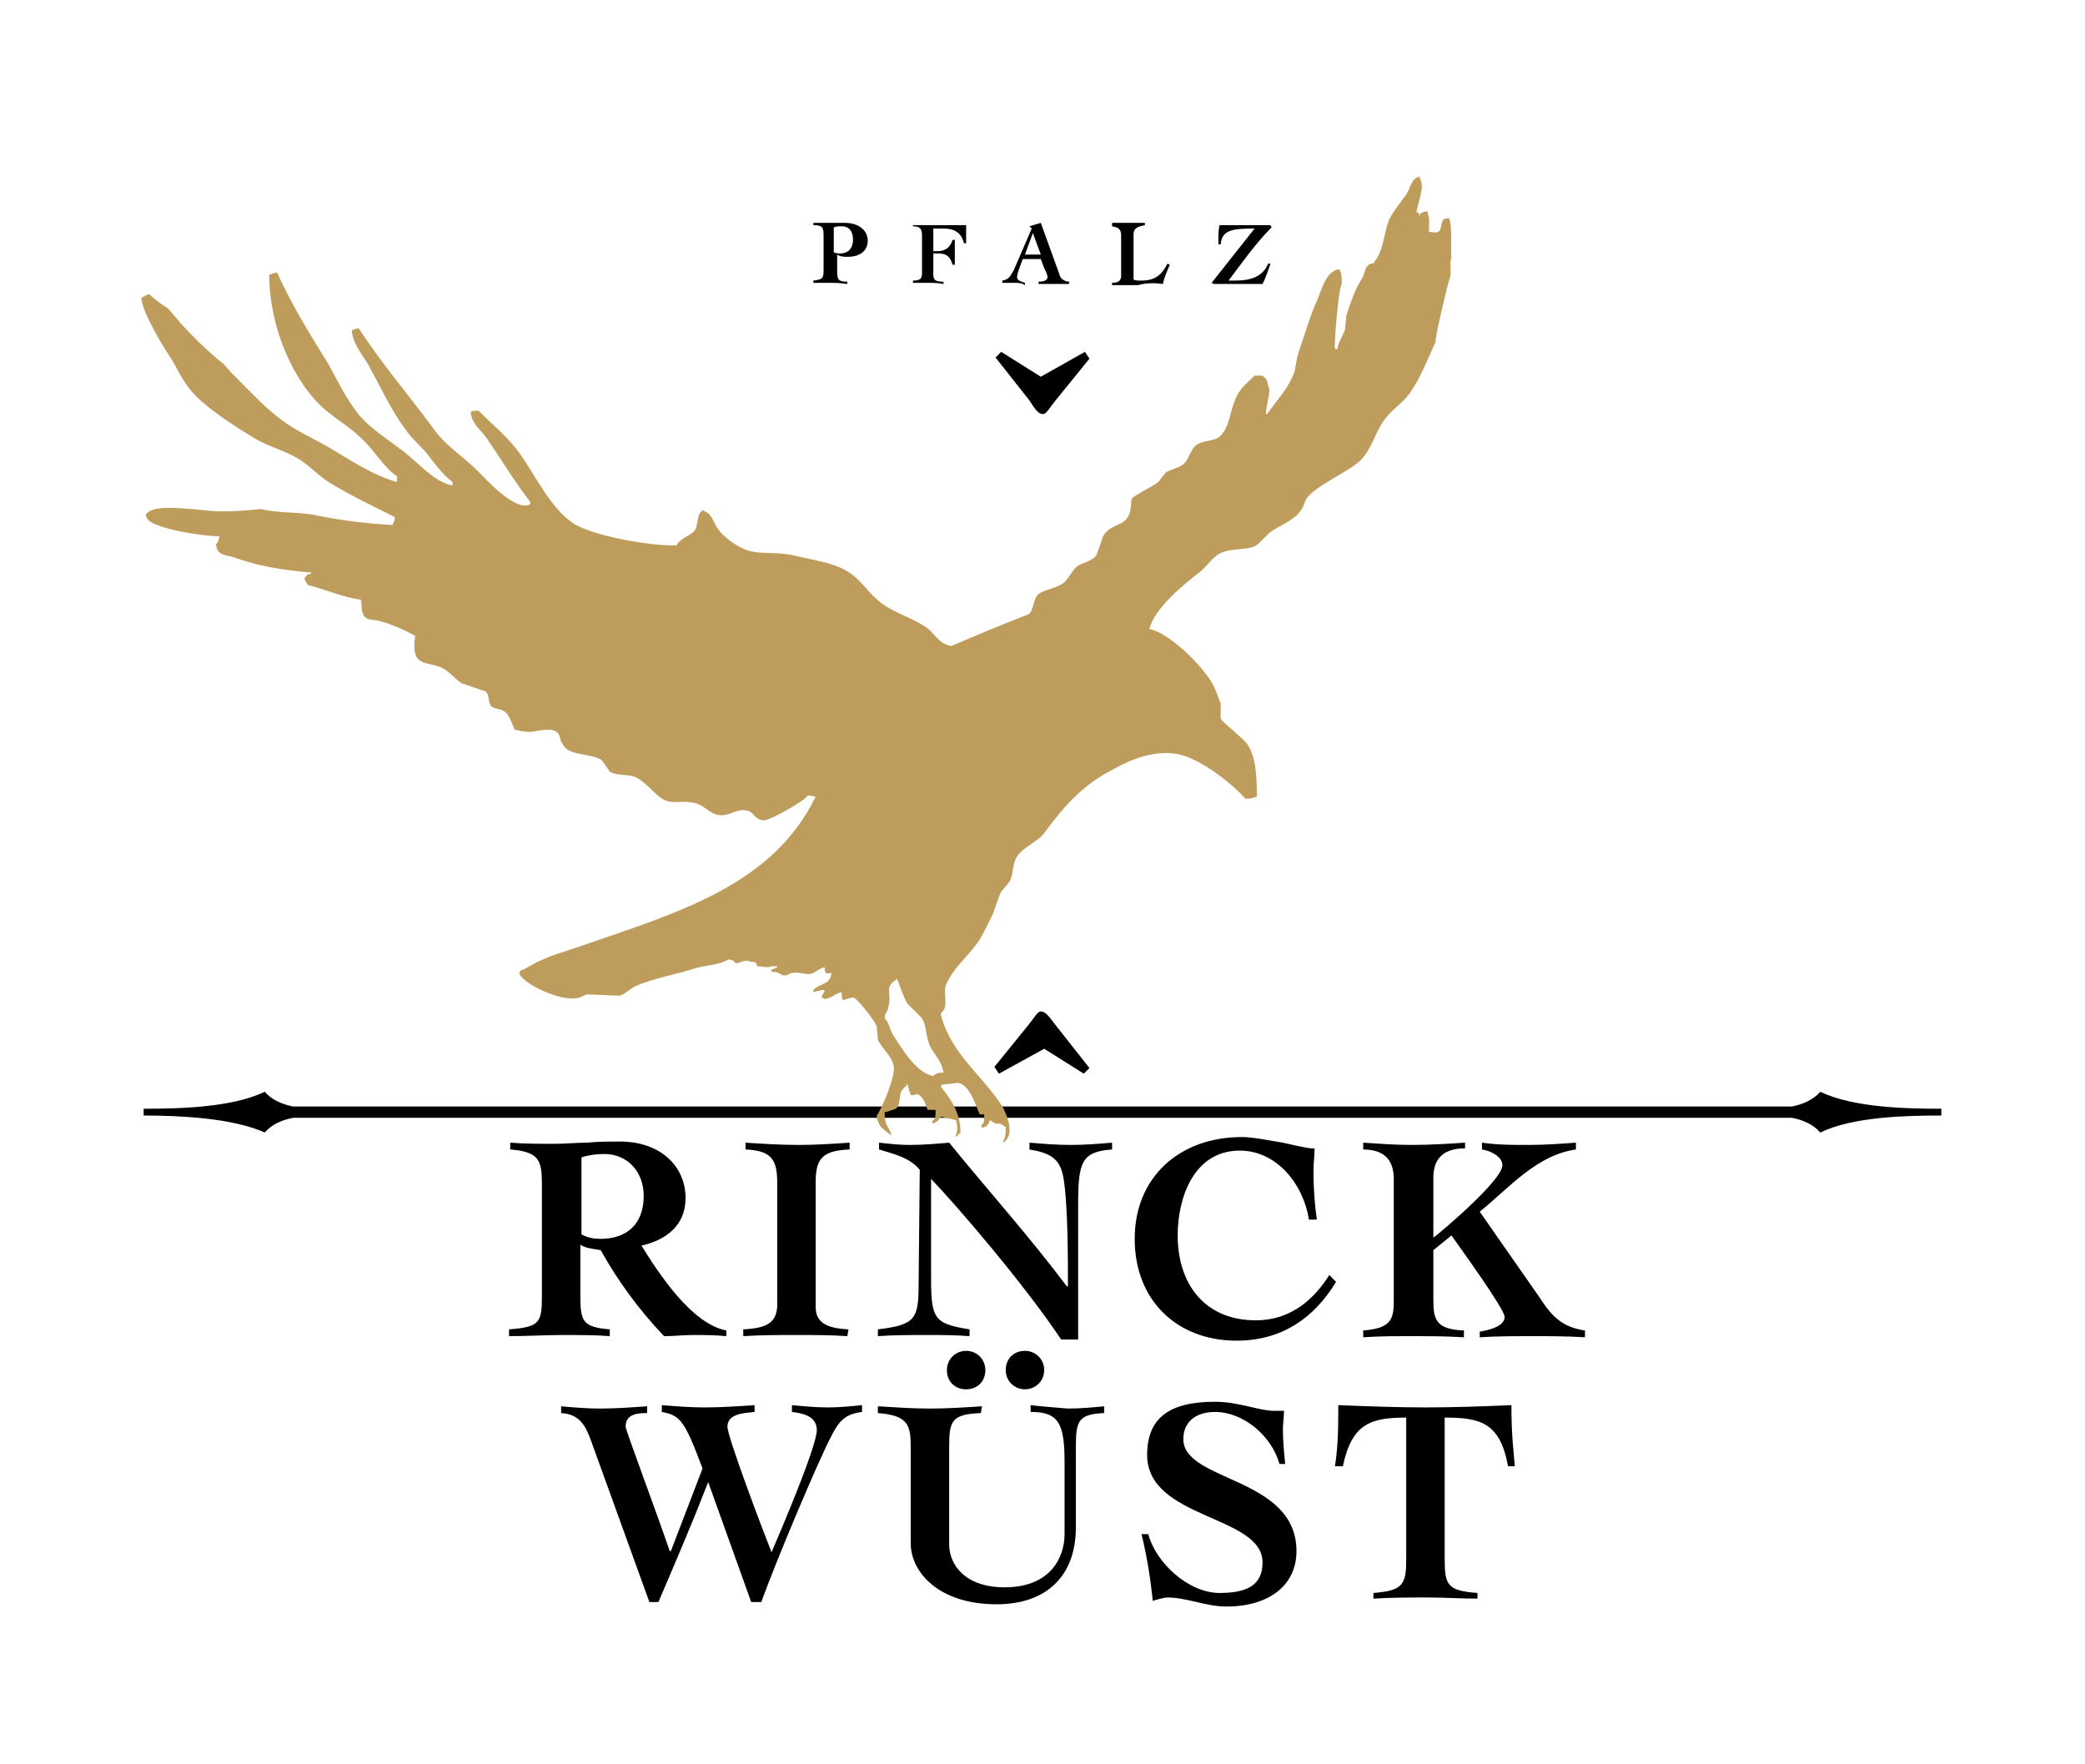
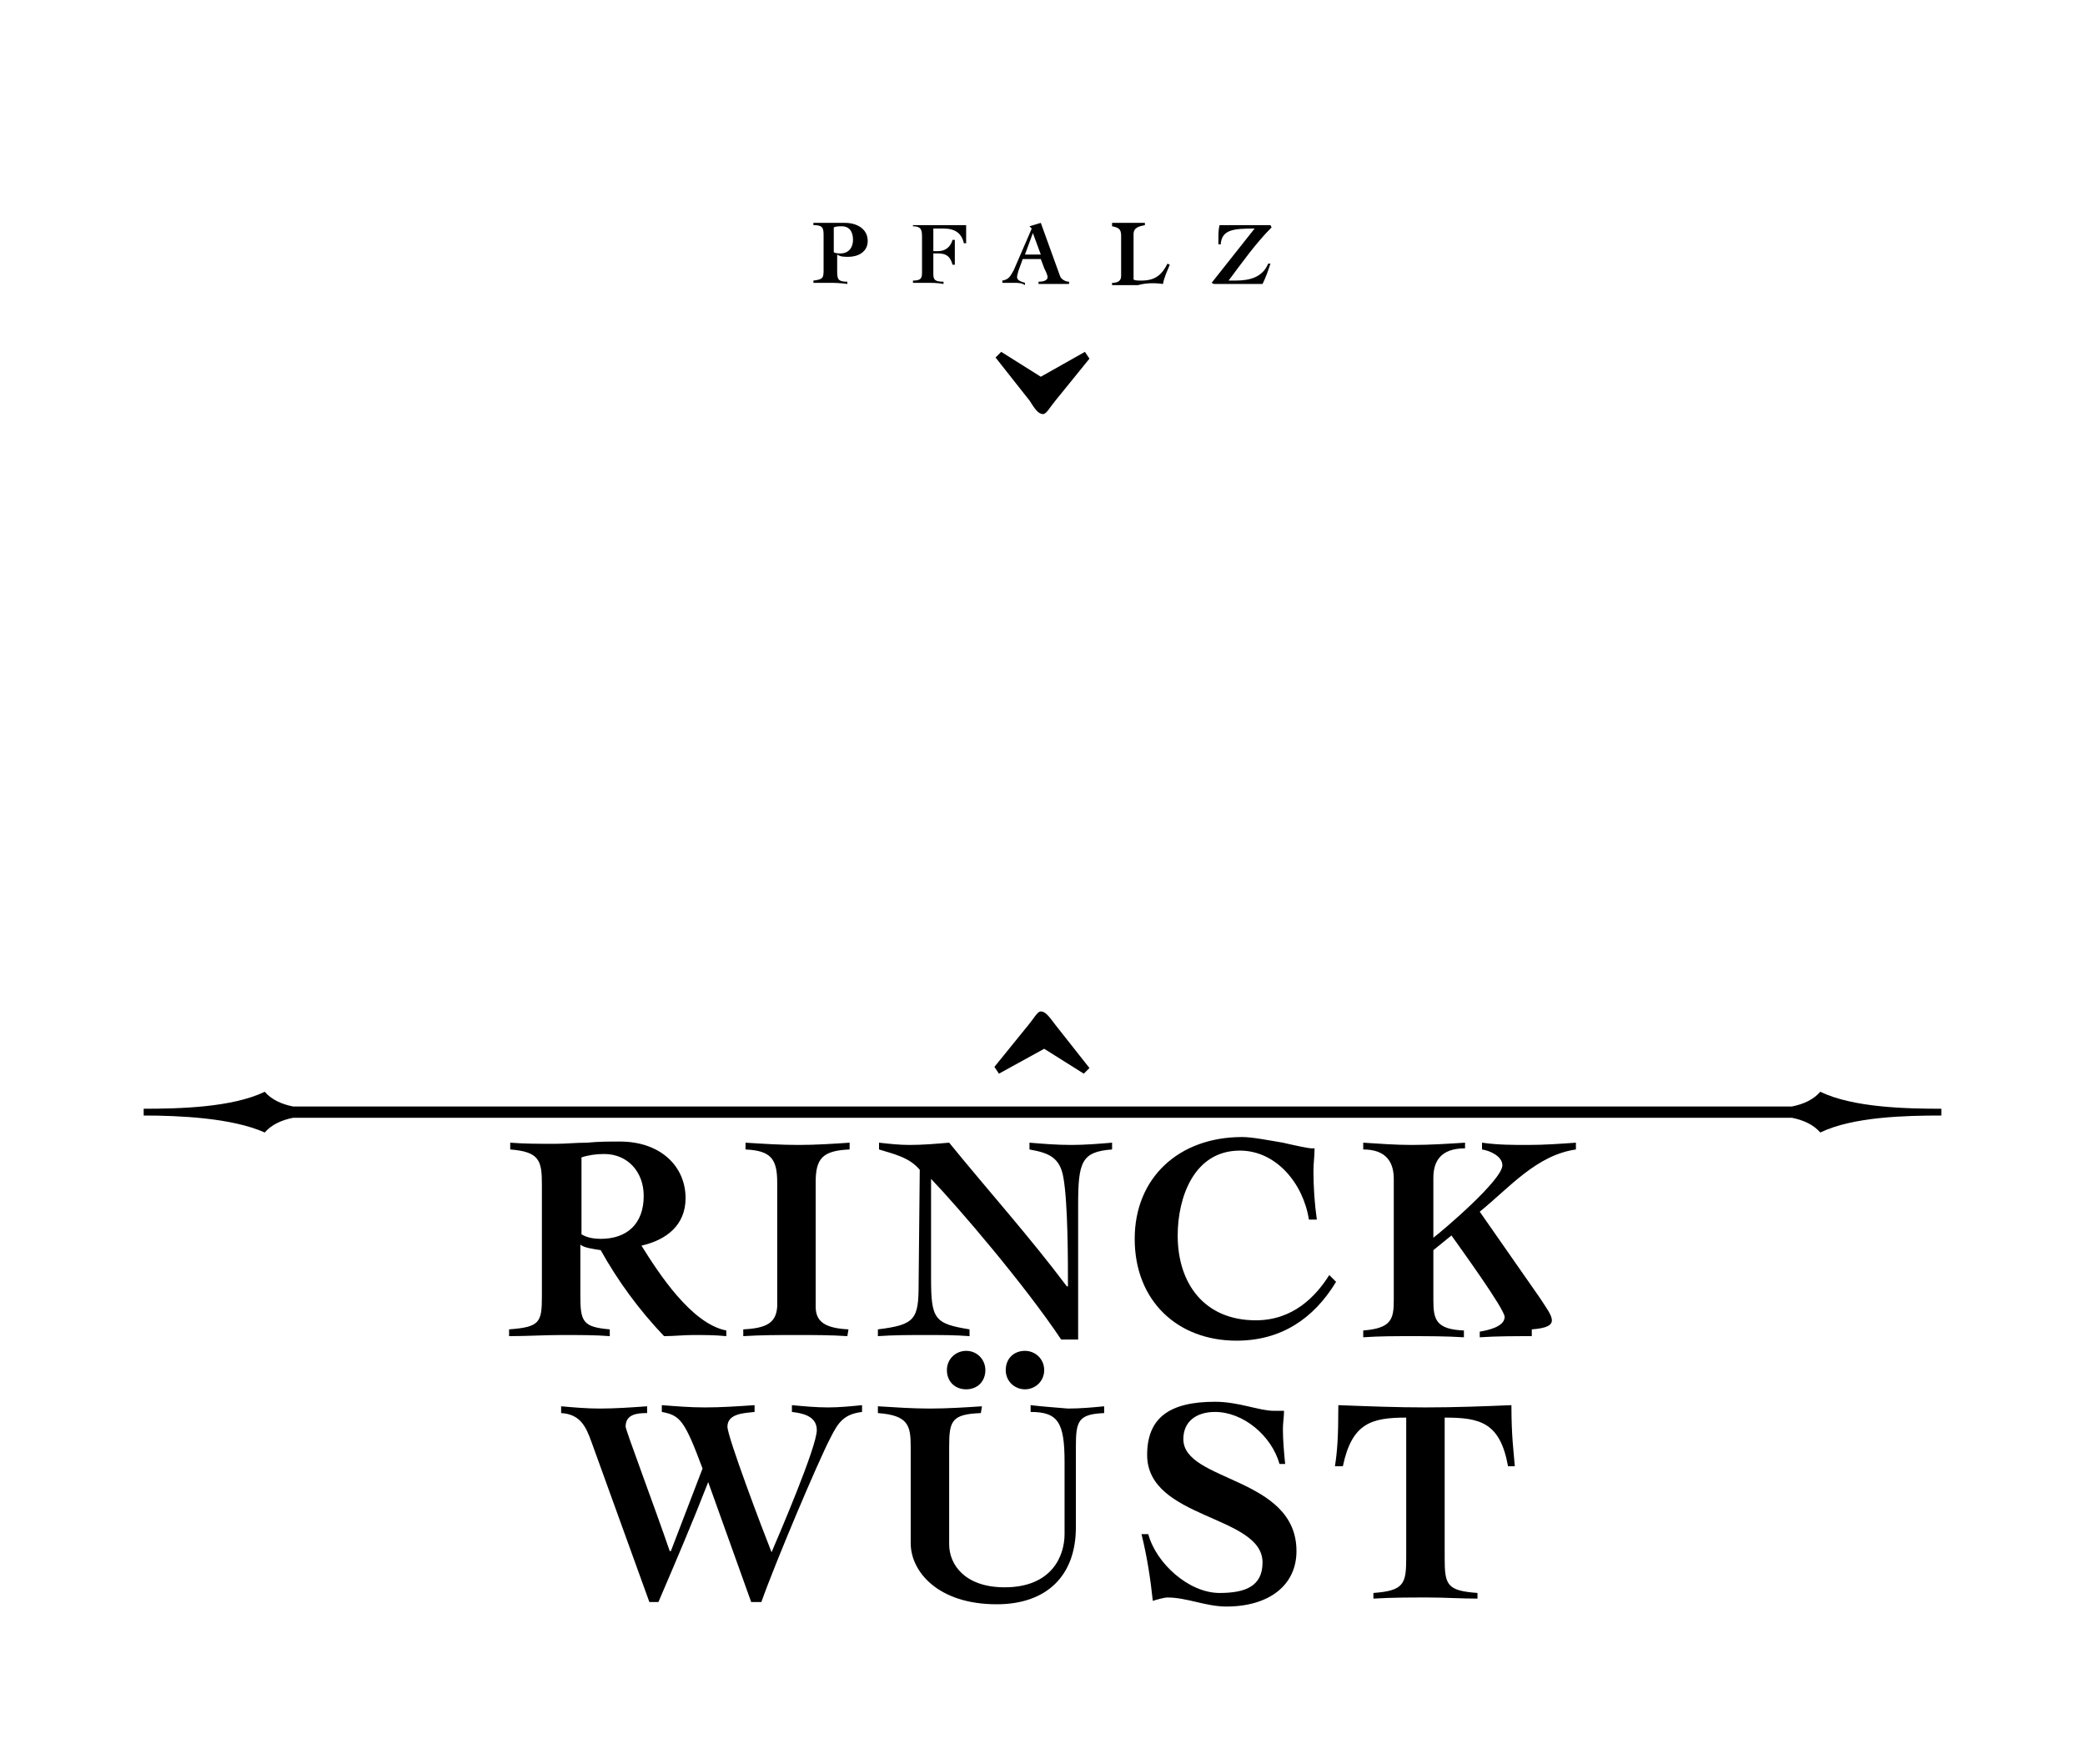
<svg xmlns="http://www.w3.org/2000/svg" version="1.1" baseProfile="tiny" id="Ebene_1" x="0px" y="0px" viewBox="0 0 184.3 155.9" overflow="visible" xml:space="preserve">
-   <path d="M90.6,122.8c-0.9,0-1.7-0.7-1.7-1.7s0.7-1.7,1.7-1.7c0.9,0,1.7,0.7,1.7,1.7S91.5,122.8,90.6,122.8z M87.1,121.1  c0-0.9-0.7-1.7-1.7-1.7c-0.9,0-1.7,0.7-1.7,1.7s0.7,1.7,1.7,1.7C86.4,122.8,87.1,122.1,87.1,121.1z M70,124.2v0.6  c0.8,0.1,2.2,0.3,2.2,1.6c0,1.5-3.4,9.4-4,10.8c-0.8-2-3.9-10.2-3.9-11.1c0-1.2,1.6-1.2,2.4-1.3v-0.6c-1.5,0.1-2.9,0.2-4.4,0.2  c-1.3,0-2.5-0.1-3.8-0.2v0.6c1.6,0.3,2,0.7,3.6,5l-2.8,7.3h-0.1c-1.3-3.8-3.9-10.7-3.9-11c0-1.1,1-1.2,1.9-1.2v-0.6  c-1.4,0.1-2.8,0.2-4.2,0.2c-1.1,0-2.3-0.1-3.4-0.2v0.6c1.7,0.1,2.2,1.2,2.7,2.6l5.1,14.1h0.8c1.5-3.5,3-7,4.4-10.6l3.8,10.6h0.9  c1.2-3.4,5-12.4,6.1-14.5c0.7-1.4,1.2-2.1,2.8-2.3v-0.6c-1,0.1-2,0.2-3,0.2C72.1,124.4,71.1,124.3,70,124.2z M91.1,124.2v0.6  c2.4,0,3,0.9,3,4.4v6.4c0,1.9-1.1,4.7-5.3,4.7c-3.5,0-4.9-2-4.9-3.8v-8.6c0-2.3,0.2-2.9,2.8-3l0.1-0.6c-1.5,0.1-3.1,0.2-4.6,0.2  c-1.5,0-3-0.1-4.6-0.2v0.6c2.7,0.2,2.9,1.1,2.9,3v8.5c0,2.5,2.4,5.4,7.6,5.4c4.4,0,7-2.5,7-6.8v-7.1c0-2.3,0.2-2.9,2.5-3v-0.6  c-1,0.1-2.1,0.2-3.2,0.2C93.2,124.4,91.9,124.3,91.1,124.2z M104.6,127.2c0-1.6,1.2-2.4,2.8-2.4c2.5,0,5,2.1,5.7,4.6h0.5  c-0.1-1-0.2-2.1-0.2-3.1c0-0.5,0.1-1.1,0.1-1.6h-0.9c-1.3,0-3.1-0.8-5.2-0.8c-4,0-6,1.4-6,4.7c0,5.7,10.2,5.3,10.2,9.5  c0,2.1-1.5,2.7-3.8,2.7c-2.7,0-5.6-2.6-6.3-5.2h-0.6c0.5,2,0.8,4,1,5.9c0.3-0.1,1-0.3,1.3-0.3c1.7,0,3.4,0.8,5.2,0.8  c3.8,0,6.2-1.9,6.2-4.9C114.6,130.5,104.6,131,104.6,127.2z M126,124.4c-2.5,0-5.1-0.1-7.7-0.2c0,2.9-0.1,4.1-0.3,5.4h0.7  c0.8-3.8,2.5-4.3,5.6-4.3v12.4c0,2.3-0.2,2.9-2.9,3.1v0.5c1.6-0.1,3.2-0.1,4.8-0.1c1.5,0,3,0.1,4.4,0.1v-0.5  c-2.7-0.2-2.9-0.7-2.9-3.1v-12.4c3.1,0,4.9,0.4,5.6,4.3h0.6c-0.1-1.3-0.3-2.6-0.3-5.4C131.2,124.3,128.6,124.4,126,124.4z   M47.9,114.6v-9.9c0-2.1-0.2-2.9-2.8-3.1V101c1.3,0.1,2.4,0.1,4,0.1c0.9,0,1.8-0.1,2.8-0.1c1-0.1,1.9-0.1,2.9-0.1  c3.6,0,5.8,2.2,5.8,5c0,2.4-1.7,3.7-3.9,4.2c1.5,2.4,4.4,6.9,7.5,7.5v0.5c-1-0.1-2-0.1-2.9-0.1c-0.9,0-1.7,0.1-2.6,0.1  c-2.2-2.3-4.1-4.9-5.6-7.6c-0.6-0.1-1.5-0.2-1.8-0.5v4.5c0,2.3,0.2,2.8,2.6,3v0.6c-1.2-0.1-2.7-0.1-4.2-0.1c-1.6,0-3.1,0.1-4.7,0.1  v-0.6C47.7,117.3,47.9,116.9,47.9,114.6z M51.4,109.1c0.5,0.3,1.1,0.4,1.7,0.4c2.3,0,3.8-1.3,3.8-3.8c0-2.1-1.4-3.7-3.5-3.7  c-0.7,0-1.4,0.1-2,0.3V109.1z M91,101v0.6c1.7,0.3,2.7,0.7,3,2.5c0.4,2.3,0.4,7.3,0.4,9.6h-0.1c-3.3-4.4-6.9-8.4-10.4-12.7  c-1.2,0.1-2.3,0.2-3.5,0.2c-0.9,0-1.8-0.1-2.7-0.2v0.6c1.3,0.4,2.7,0.7,3.6,1.8l-0.1,10.1c0,3.1-0.3,3.6-3.6,4v0.6  c1.4-0.1,2.8-0.1,4.3-0.1c1.3,0,2.5,0,3.8,0.1v-0.6c-3.1-0.5-3.4-0.9-3.4-4.5v-8.8c2.4,2.5,8.3,9.4,11.5,14.2h1.5v-11.9  c0-3.8,0.3-4.7,3-4.9V101c-1.2,0.1-2.4,0.2-3.6,0.2C93.4,101.2,92.2,101.1,91,101z M136.1,114.7l-5.3-7.6c2.6-2.1,5-5,8.5-5.5V101  c-1.4,0.1-2.8,0.2-4.2,0.2c-1.4,0-2.7,0-4.1-0.2v0.6c0.7,0.1,1.8,0.6,1.8,1.4c0,1.3-5.3,5.8-6.1,6.4v-5.3c0-1.4,0.6-2.6,2.8-2.6V101  c-1.6,0.1-3.1,0.2-4.7,0.2c-1.4,0-2.8-0.1-4.3-0.2v0.6c2.1,0,2.7,1.2,2.7,2.6v10.7c0,1.7-0.2,2.5-2.7,2.7v0.6  c1.4-0.1,2.8-0.1,4.2-0.1c1.5,0,3.1,0,4.7,0.1v-0.6c-2.5-0.1-2.7-1-2.7-2.7v-4.4l1.6-1.3c0.7,1,4.7,6.5,4.7,7.2  c0,0.9-1.6,1.2-2.2,1.3v0.5c1.5-0.1,3.1-0.1,4.6-0.1s3.1,0,4.7,0.1v-0.6C138.1,117.3,137.2,116.4,136.1,114.7z M65.7,117.5v0.6  c1.6-0.1,3.1-0.1,4.7-0.1c1.5,0,3,0,4.5,0.1l0.1-0.6c-2.1-0.1-2.9-0.7-2.9-2v-11c0-2.1,0.6-2.8,3-2.9V101c-1.5,0.1-3,0.2-4.5,0.2  c-1.6,0-3.1-0.1-4.7-0.2v0.6c2.2,0.1,2.8,0.8,2.8,2.9v11C68.6,116.9,67.8,117.4,65.7,117.5z M117.5,112.7c-1.2,1.9-3.2,4-6.5,4  c-4.5,0-6.9-3.2-6.9-7.5c0-3.3,1.4-7.5,5.5-7.5c3.2,0,5.6,2.9,6.1,6.1h0.7c-0.2-1.4-0.3-2.9-0.3-4.3c0-0.7,0.1-1.3,0.1-2  c-0.1,0-0.1,0-0.3,0c-0.2,0-1.2-0.2-2.5-0.5c-1.2-0.2-2.7-0.5-3.6-0.5c-5.6,0-9.5,3.6-9.5,9c0,5.5,3.8,9,9,9c3.9,0,6.8-1.9,8.8-5.2  L117.5,112.7z M89.6,25c-0.3,0-0.6,0-1,0v-0.2c0.6-0.1,0.7-0.4,1-0.9l1.6-3.7L91,20c0.3-0.1,0.7-0.2,1-0.3l1.7,4.7  c0.1,0.3,0.5,0.5,0.8,0.5v0.2c-0.4,0-1,0-1.4,0c-0.4,0-0.9,0-1.3,0v-0.2c0.6,0,0.8-0.2,0.8-0.4c0-0.2-0.2-0.6-0.3-0.8l-0.3-0.8h-1.6  l-0.4,1.1c0,0.1-0.1,0.3-0.1,0.5c0,0.3,0.4,0.4,0.7,0.5v0.2C90.3,25,90,25,89.6,25z M90.6,22.5H92l-0.7-1.9h0L90.6,22.5z   M102.8,25.1c0.1-0.6,0.4-1.2,0.6-1.7l-0.2-0.1c-0.5,1-1.1,1.5-2.3,1.5c-0.3,0-0.6,0-0.7-0.1v-4c0-0.6,0.5-0.7,1-0.8v-0.2  c-0.5,0-1,0-1.5,0c-0.5,0-1,0-1.4,0V20c0.5,0.1,0.8,0.2,0.8,0.8v3.6c0,0.5-0.4,0.6-0.8,0.6v0.2c0.8,0,1.5,0,2.3,0  C101.3,25,102.1,25,102.8,25.1z M107.3,25.1c0.7,0,1.4,0,2.1,0c0.7,0,1.4,0,2.2,0c0.3-0.6,0.5-1.2,0.7-1.8h-0.2  c-0.5,1.2-1.6,1.5-2.9,1.5c-0.2,0-0.4,0-0.6,0c1.2-1.6,2.4-3.3,3.8-4.7l-0.1-0.2c-0.8,0-1.5,0-2.3,0c-0.7,0-1.4,0-2.2,0  c-0.1,0.4-0.1,0.8-0.1,1.2c0,0.2,0,0.4,0,0.5h0.2c0.1-1.3,1.1-1.4,3-1.4l-3.8,4.8L107.3,25.1z M83.4,25.1v-0.2  c-0.8,0-0.9-0.2-0.9-0.7v-1.8h0.4c0.8,0,1.1,0.3,1.3,1h0.2c0-0.4,0-0.8,0-1.1c0-0.4,0-0.8,0-1.1h-0.2c-0.2,0.7-0.7,1-1.3,1h-0.4v-2  h0.9c1,0,1.6,0.4,1.8,1.3h0.2c0-0.3,0-0.7,0-1c0-0.2,0-0.4,0-0.6c-1,0-2.1,0-3.1,0c-0.5,0-1.1,0-1.6,0V20c0.7,0,0.8,0.3,0.8,0.9v3.2  c0,0.5-0.1,0.7-0.8,0.7v0.2c0.4,0,0.9,0,1.3,0C82.4,25,82.9,25,83.4,25.1z M73.3,25c-0.5,0-1,0-1.4,0v-0.2c0.8-0.1,0.9-0.2,0.9-0.9  v-3.1c0-0.7-0.1-0.9-0.9-0.9v-0.2c0.2,0,0.3,0,0.5,0c0.2,0,0.4,0,0.7,0c0.2,0,0.5,0,0.8,0c0.3,0,0.5,0,0.8,0c1,0,2,0.5,2,1.6  c0,1-0.9,1.4-1.7,1.4c-0.4,0-0.7,0-1-0.2V24c0,0.7,0.1,0.9,0.9,0.9v0.2C74.2,25,73.7,25,73.3,25z M73.7,22.3  c0.2,0.1,0.4,0.1,0.6,0.1c0.7,0,1.1-0.5,1.1-1.2c0-0.7-0.3-1.2-1-1.2c-0.2,0-0.5,0-0.7,0.1V22.3z M160.9,96.5  c-0.6,0.7-1.5,1.1-2.5,1.3H25.9c-1-0.2-1.9-0.6-2.5-1.3c-2.9,1.4-7.6,1.5-10.7,1.5v0.6c3.1,0,7.8,0.2,10.7,1.5  c0.6-0.7,1.5-1.1,2.5-1.3h132.5c1,0.2,1.9,0.6,2.5,1.3c2.9-1.4,7.6-1.5,10.7-1.5V98C168.5,98,163.8,97.9,160.9,96.5z M92.3,92.7  l3.5,2.2l0.5-0.5l-3-3.8c-0.6-0.8-0.9-1.2-1.3-1.2c-0.3,0-0.6,0.6-1.1,1.2l-3,3.7l0.4,0.6L92.3,92.7z M92.2,36.6  c0.3,0,0.6-0.6,1.1-1.2l3-3.7l-0.4-0.6L92,33.3l-3.5-2.2L88,31.6l3,3.8C91.5,36.2,91.8,36.6,92.2,36.6z" />
-   <path fill="#BE9C5B" d="M83.4,94.8c-0.5,0-0.7,0.1-0.9,0.3c-1.5-0.2-2.9-2.6-3.6-3.7c-0.3-0.5-0.3-1-0.7-1.4c0-0.5,0.3-0.6,0.3-0.9  c0.4-1.3-0.4-1.8,0.7-2.5c0,0,0.1-0.1,0.1-0.1c0.3,0.8,0.5,1.5,0.9,2.2c0.4,0.4,0.8,0.8,1.3,1.3c0.4,0.7,0.3,1.3,0.6,2.2  C82.4,93.1,83.2,93.6,83.4,94.8 M128.1,19.3c-0.3,0-0.3,0-0.5,0.1c-0.2,0.2-0.2,0.7-0.3,0.9c-0.2,0.4-0.6,0.2-1,0.2  c0-0.5,0.1-1.3-0.1-1.6v-0.2c-0.5,0-0.4,0.1-0.7,0.2v0.2c-0.2-0.3,0-0.4-0.3-0.3c0.1-0.8,0.8-2.4,0.3-3v-0.2c-0.8,0.2-0.8,1-1.2,1.6  c-0.5,0.7-1.1,1.4-1.5,2.2c-0.5,1.2-0.5,2.8-1.3,3.7c-0.2,0.4-0.1,0.1-0.3,0.2c-0.6,0.2-0.5,0.8-0.8,1.3c-0.6,0.9-1,2.1-1.4,3.3  c0,0.4-0.1,0.8-0.1,1.2c-0.2,0.6-0.6,1.1-0.7,1.8c-0.2-0.1-0.1,0-0.2-0.1c-0.1-0.1,0.3-5.3,0.6-5.7c0-0.6,0-0.9-0.2-1.3  c-1.2,0.1-1.6,1.9-2,2.8c-0.6,1.3-1.1,3.1-1.6,4.5c-0.3,0.8-0.2,1.6-0.6,2.3c-0.5,1.1-1.5,2.2-2.2,3.2h-0.1c0-0.8,0.5-2.1,0.2-2.5  c-0.1-0.6-0.2-0.6-0.5-0.9h-0.7c-0.6,0.6-1.4,1.2-1.7,2.1c-0.5,1.1-0.5,2.4-1.3,3.2c-0.4,0.5-1.5,0.4-2.1,0.8  c-0.6,0.4-0.7,1.4-1.3,1.8c-0.4,0.3-1.1,0.4-1.5,0.7c-0.2,0.3-0.4,0.5-0.6,0.8c-0.7,0.5-1.6,0.9-2.3,1.4c-0.1,0.2,0,0.1-0.1,0.2  c0,2.7-1.6,1.7-2.5,3.2c-0.2,0.6-0.4,1.2-0.6,1.7c-0.4,0.5-1.1,0.6-1.6,0.9c-0.6,0.4-0.8,1.2-1.4,1.6c-0.6,0.4-1.5,0.5-2.1,0.9  c-0.5,0.4-0.4,1.5-0.9,1.8c-2.3,0.9-4.5,1.8-6.8,2.8c-1.2-0.2-1.5-1.2-2.3-1.7c-1.2-0.8-2.7-1.2-3.9-2.1c-1.1-0.8-1.8-2.1-3-2.8  c-1.3-0.8-3.1-1-4.7-1.4c-1.7-0.4-3.2,0-4.5-0.6c-0.7-0.3-1.8-1.1-2.2-1.7c-0.4-0.5-0.5-1.3-1.2-1.6c-0.1-0.1,0,0-0.2-0.1  c-0.1,0.1-0.2,0.2-0.2,0.2c-0.3,0.4-0.2,1.2-0.5,1.6c-0.4,0.5-1.2,0.6-1.6,1.3c-2.3,0.1-7.7-0.9-9.2-2c-1.9-1.3-3.2-4-4.5-5.9  c-1.1-1.6-2.5-2.7-3.8-4c-0.3,0-0.5,0-0.7,0.1c0.1,1.1,0.9,1.6,1.4,2.3c1.3,1.9,2.5,3.9,3.9,5.7c-0.1,0.2,0,0.1-0.1,0.2  c-1.3,0.6-3.9-2.3-4.6-3c-1.2-1.2-2.8-2.2-3.8-3.6c-2.2-3-4.7-5.9-6.7-9c-0.4,0.1-0.3,0.1-0.6,0.2c0.1,1.4,1.2,2.4,1.7,3.5  c1,1.8,1.8,3.6,3,5.2c0.6,0.9,1.5,1.6,2.1,2.4c0.6,0.8,1.3,1.7,2.1,2.3v0.3c-1.6-0.2-3.4-2.4-4.6-3.2c-1.3-1-2.9-2-3.8-3.2  c-1-1.3-1.7-2.7-2.5-4.2c-1.6-2.6-3.3-5.3-4.6-8.2c-0.4,0-0.4,0.1-0.7,0.2c0,5,2.5,10.1,5.3,12.2c1,0.8,2,1.4,2.9,2.3  c1.1,1,1.9,2.5,3.1,3.3v0.5c-2-0.5-4.4-2.1-6.1-3.1c-1.4-0.8-2.8-1.4-4-2.3c-1.4-1-2.8-2.5-4-3.7c-0.4-0.4-0.8-0.8-1.2-1.3  c-1.4-1.1-2.7-2.4-3.9-3.7c-0.3-0.4-0.7-0.8-1-1.2c-0.6-0.4-1.2-0.8-1.7-1.3c-0.4,0.1-0.4,0.2-0.7,0.3c0,1.2,2,4.5,2.7,5.5  c0.5,0.9,0.9,1.7,1.5,2.5c1.2,1.6,4.1,3.4,5.9,4.5c1.2,0.7,2.5,1,3.7,1.7c1,0.6,1.9,1.6,2.9,2.2c1.8,1.1,3.7,2,5.7,3  c0,0.4-0.1,0.4-0.2,0.7c-2.1-0.1-4.5-0.4-6.5-0.8c-1.7-0.4-3.5-0.2-5.1-0.6c-1.2,0.1-2.3,0.2-3.5,0.2c-1.6,0-5.3-0.7-6.4,0  c-0.3,0.2-0.4,0.3-0.2,0.6c0.4,0.9,4.9,1.6,6.4,1.6c-0.1,0.4-0.1,0.5-0.3,0.7c0.1,1.1,0.9,0.9,1.7,1.2c1.9,0.7,4.2,1.1,6.7,1.3v0.1  c-0.3,0.1-0.3,0-0.5,0.3c-0.1,0.1,0,0-0.1,0.2c0.1,0.1,0.2,0.3,0.3,0.5c1.6,0.4,3.1,1.1,4.7,1.3c0.1,0.4,0,0.9,0.2,1.3  c0.3,0.6,0.8,0.4,1.5,0.6c1.1,0.3,2.2,0.8,3.1,1.3C36.3,59,37.6,58.4,39,59c0.7,0.3,1.2,1,1.8,1.4c0.7,0.2,1.4,0.5,2.1,0.7  c0.4,0.3,0.2,0.8,0.5,1.3c0.3,0.3,0.8,0.2,1.2,0.5c0.4,0.2,0.7,1.2,0.9,1.6c0.5,0.1,0.9,0.2,1.4,0.2c0.7-0.1,1.8-0.4,2.3,0  c0.4,0.3,0.2,0.6,0.5,1c0.5,1.2,2.5,0.8,3.5,1.5c0.2,0.3,0.5,0.7,0.7,1c0.6,0.4,1.7,0.2,2.3,0.5c1,0.5,1.6,1.5,2.5,2  c0.8,0.4,1.7,0,2.8,0.3c0.7,0.2,1.2,0.8,1.8,1c1.2,0.3,1.8-0.7,2.9-0.3c0.5,0.2,0.5,0.7,1.2,0.8c0.4,0.2,3.9-1.8,4-2.2  c0.2,0,0.5,0.1,0.7,0.1c-3.8,7.9-12.3,10.3-21,13.3c-1.1,0.4-2.3,0.7-3.3,1.2c-0.6,0.2-1.2,0.7-1.8,0.9c-0.1,0.2,0,0.1-0.1,0.2  c0.1,0.8,3.6,2.6,5.2,2.2c0.2,0,0.6-0.3,0.8-0.3c1,0,1.9,0.1,2.9,0.1c0.4-0.1,0.9-0.6,1.3-0.8c1.5-0.7,3.8-1.1,5.3-1.6  c1-0.3,2.2-0.3,3-0.8c0.6,0.1,0.4,0.2,0.6,0.3c0.1,0.2,0.9-0.4,1.3-0.1c0.3,0,0.3,0,0.5,0.1c0.1,0.1,0.1,0.1,0.1,0.3  c0.5,0,0.9,0.2,1.3,0h0.5v0.1c-0.2,0.1-0.2,0.1-0.5,0.2v0.2c0.7,0,0.7,0.2,1,0.3c0.4,0.1,0.6-0.2,0.8-0.2c0.5-0.1,1.2,0.1,1.5,0.1  c0.5,0,0.8-0.5,1.4-0.6c0,0.3,0,0.3,0.1,0.5c0.2,0.1,0.1,0,0.5,0c-0.1,1-0.9,0.9-1.5,1.4c-0.1,0.1-0.1,0.1-0.1,0.3  c0.4-0.1,0.6-0.2,0.9-0.2c0,0,0.1,0.1,0.1,0.1c-0.1,0.2-0.2,0.3-0.3,0.5c0.1,0.1,0.3,0.2,0.3,0.2c0.7-0.1,0.9-0.5,1.5-0.6  c0,0.3,0,0.5,0.1,0.7c0.4-0.1,0.9-0.3,1-0.2c0.4,0.2,1.8,2,2,2.5c0,0.4,0.1,0.8,0.1,1.2c0.3,0.7,1.2,1.4,1.4,2.3  c0.2,0.9-1.1,3.9-1.5,4.4c0.1,1,0.6,1.2,1.2,1.7h0.1c-0.3-0.9-0.6-0.7-0.6-2c0.2,0,1-0.3,1-0.3c0.6-0.6,0-1.4,0.9-2  c0.1-0.2,0-0.1,0.1-0.2c0.1,0.3,0.2,0.7,0.3,1c0.3,0,0.3,0,0.5-0.1c0.6,0.1,0.8,0.9,1,1.4c0.4,0,0.2,0,0.7,0c0,0.6,0,0.8-0.3,1v0.2  c0.5-0.1,0.5-0.3,0.8-0.6c0,0,0.9,0.2,1.3,0.3c0.1,0.3,0.2,0.9,0,1.3v0.2c0,0,0.1-0.1,0.1-0.1c0.1-0.1,0.2-0.2,0.3-0.3  c0-1.8-0.9-3-1.7-4v-0.2c0.4-0.1,1.1-0.1,1.4-0.2c1.1,0.1,1.6,1.9,2,2.8H87c0,0.6,0,0.8-0.3,1c0,0,0.1,0.1,0.1,0.1v0.1  c0.4-0.1,0.6-0.3,0.7-0.7c0.3,0.2,0.5,0.4,0.8,0.3c0.4,0.1,0.3,0.2,0.6,0.3c0,0.5,0,0.9-0.2,1.2v0.2c0,0,0.1-0.1,0.1-0.1  c0.9-0.7,0.2-2.4-0.2-3.1c-1.7-2.7-4.5-4.6-5.4-8c-0.2-0.2,0.3-0.5,0.3-0.7c0.2-0.6-0.1-1.4,0.1-2c0.6-1.5,2-2.6,2.9-3.9  c0.5-0.8,0.9-1.7,1.3-2.5c0.2-0.6,0.4-1.2,0.6-1.7c0.2-0.4,0.7-0.8,0.9-1.2c0.3-0.7,0.2-1.5,0.6-2.1c0.6-0.9,1.9-1.3,2.5-2.2  c1.7-2.3,3.4-4.2,6-5.5c1.6-0.9,4.3-2.1,6.8-1c1.8,0.8,3.6,2.2,4.9,3.6c0.6,0,0.7-0.1,1-0.2c0-1.9-0.1-3.6-0.9-4.7  c-0.4-0.5-2.2-1.9-2.3-2.2v-1.3c-0.1-0.3-0.3-0.8-0.5-1.3c-0.6-1.6-4-5-5.8-5.3c0.4-1.8,3.1-4,4.4-5c0.7-0.5,1.2-1.5,2.1-1.8  c1.1-0.4,2.3-0.1,3.1-0.7c0.3-0.3,0.7-0.7,1-1c0.9-0.7,2.1-1,2.8-2c0.3-0.4,0.3-0.9,0.7-1.3c1-1,3-1.9,4.2-2.8  c1.3-1,1.5-2.5,2.4-3.8c0.6-0.9,1.6-1.5,2.2-2.3c1-1.3,1.7-3.2,2.4-4.7c-0.1-0.2,1-4.9,1.3-5.8c0.1-0.5-0.1-1.2,0.1-1.6  C128.2,21.8,128.4,20.2,128.1,19.3" />
+   <path d="M90.6,122.8c-0.9,0-1.7-0.7-1.7-1.7s0.7-1.7,1.7-1.7c0.9,0,1.7,0.7,1.7,1.7S91.5,122.8,90.6,122.8z M87.1,121.1  c0-0.9-0.7-1.7-1.7-1.7c-0.9,0-1.7,0.7-1.7,1.7s0.7,1.7,1.7,1.7C86.4,122.8,87.1,122.1,87.1,121.1z M70,124.2v0.6  c0.8,0.1,2.2,0.3,2.2,1.6c0,1.5-3.4,9.4-4,10.8c-0.8-2-3.9-10.2-3.9-11.1c0-1.2,1.6-1.2,2.4-1.3v-0.6c-1.5,0.1-2.9,0.2-4.4,0.2  c-1.3,0-2.5-0.1-3.8-0.2v0.6c1.6,0.3,2,0.7,3.6,5l-2.8,7.3h-0.1c-1.3-3.8-3.9-10.7-3.9-11c0-1.1,1-1.2,1.9-1.2v-0.6  c-1.4,0.1-2.8,0.2-4.2,0.2c-1.1,0-2.3-0.1-3.4-0.2v0.6c1.7,0.1,2.2,1.2,2.7,2.6l5.1,14.1h0.8c1.5-3.5,3-7,4.4-10.6l3.8,10.6h0.9  c1.2-3.4,5-12.4,6.1-14.5c0.7-1.4,1.2-2.1,2.8-2.3v-0.6c-1,0.1-2,0.2-3,0.2C72.1,124.4,71.1,124.3,70,124.2z M91.1,124.2v0.6  c2.4,0,3,0.9,3,4.4v6.4c0,1.9-1.1,4.7-5.3,4.7c-3.5,0-4.9-2-4.9-3.8v-8.6c0-2.3,0.2-2.9,2.8-3l0.1-0.6c-1.5,0.1-3.1,0.2-4.6,0.2  c-1.5,0-3-0.1-4.6-0.2v0.6c2.7,0.2,2.9,1.1,2.9,3v8.5c0,2.5,2.4,5.4,7.6,5.4c4.4,0,7-2.5,7-6.8v-7.1c0-2.3,0.2-2.9,2.5-3v-0.6  c-1,0.1-2.1,0.2-3.2,0.2C93.2,124.4,91.9,124.3,91.1,124.2z M104.6,127.2c0-1.6,1.2-2.4,2.8-2.4c2.5,0,5,2.1,5.7,4.6h0.5  c-0.1-1-0.2-2.1-0.2-3.1c0-0.5,0.1-1.1,0.1-1.6h-0.9c-1.3,0-3.1-0.8-5.2-0.8c-4,0-6,1.4-6,4.7c0,5.7,10.2,5.3,10.2,9.5  c0,2.1-1.5,2.7-3.8,2.7c-2.7,0-5.6-2.6-6.3-5.2h-0.6c0.5,2,0.8,4,1,5.9c0.3-0.1,1-0.3,1.3-0.3c1.7,0,3.4,0.8,5.2,0.8  c3.8,0,6.2-1.9,6.2-4.9C114.6,130.5,104.6,131,104.6,127.2z M126,124.4c-2.5,0-5.1-0.1-7.7-0.2c0,2.9-0.1,4.1-0.3,5.4h0.7  c0.8-3.8,2.5-4.3,5.6-4.3v12.4c0,2.3-0.2,2.9-2.9,3.1v0.5c1.6-0.1,3.2-0.1,4.8-0.1c1.5,0,3,0.1,4.4,0.1v-0.5  c-2.7-0.2-2.9-0.7-2.9-3.1v-12.4c3.1,0,4.9,0.4,5.6,4.3h0.6c-0.1-1.3-0.3-2.6-0.3-5.4C131.2,124.3,128.6,124.4,126,124.4z   M47.9,114.6v-9.9c0-2.1-0.2-2.9-2.8-3.1V101c1.3,0.1,2.4,0.1,4,0.1c0.9,0,1.8-0.1,2.8-0.1c1-0.1,1.9-0.1,2.9-0.1  c3.6,0,5.8,2.2,5.8,5c0,2.4-1.7,3.7-3.9,4.2c1.5,2.4,4.4,6.9,7.5,7.5v0.5c-1-0.1-2-0.1-2.9-0.1c-0.9,0-1.7,0.1-2.6,0.1  c-2.2-2.3-4.1-4.9-5.6-7.6c-0.6-0.1-1.5-0.2-1.8-0.5v4.5c0,2.3,0.2,2.8,2.6,3v0.6c-1.2-0.1-2.7-0.1-4.2-0.1c-1.6,0-3.1,0.1-4.7,0.1  v-0.6C47.7,117.3,47.9,116.9,47.9,114.6z M51.4,109.1c0.5,0.3,1.1,0.4,1.7,0.4c2.3,0,3.8-1.3,3.8-3.8c0-2.1-1.4-3.7-3.5-3.7  c-0.7,0-1.4,0.1-2,0.3V109.1z M91,101v0.6c1.7,0.3,2.7,0.7,3,2.5c0.4,2.3,0.4,7.3,0.4,9.6h-0.1c-3.3-4.4-6.9-8.4-10.4-12.7  c-1.2,0.1-2.3,0.2-3.5,0.2c-0.9,0-1.8-0.1-2.7-0.2v0.6c1.3,0.4,2.7,0.7,3.6,1.8l-0.1,10.1c0,3.1-0.3,3.6-3.6,4v0.6  c1.4-0.1,2.8-0.1,4.3-0.1c1.3,0,2.5,0,3.8,0.1v-0.6c-3.1-0.5-3.4-0.9-3.4-4.5v-8.8c2.4,2.5,8.3,9.4,11.5,14.2h1.5v-11.9  c0-3.8,0.3-4.7,3-4.9V101c-1.2,0.1-2.4,0.2-3.6,0.2C93.4,101.2,92.2,101.1,91,101z M136.1,114.7l-5.3-7.6c2.6-2.1,5-5,8.5-5.5V101  c-1.4,0.1-2.8,0.2-4.2,0.2c-1.4,0-2.7,0-4.1-0.2v0.6c0.7,0.1,1.8,0.6,1.8,1.4c0,1.3-5.3,5.8-6.1,6.4v-5.3c0-1.4,0.6-2.6,2.8-2.6V101  c-1.6,0.1-3.1,0.2-4.7,0.2c-1.4,0-2.8-0.1-4.3-0.2v0.6c2.1,0,2.7,1.2,2.7,2.6v10.7c0,1.7-0.2,2.5-2.7,2.7v0.6  c1.4-0.1,2.8-0.1,4.2-0.1c1.5,0,3.1,0,4.7,0.1v-0.6c-2.5-0.1-2.7-1-2.7-2.7v-4.4l1.6-1.3c0.7,1,4.7,6.5,4.7,7.2  c0,0.9-1.6,1.2-2.2,1.3v0.5c1.5-0.1,3.1-0.1,4.6-0.1v-0.6C138.1,117.3,137.2,116.4,136.1,114.7z M65.7,117.5v0.6  c1.6-0.1,3.1-0.1,4.7-0.1c1.5,0,3,0,4.5,0.1l0.1-0.6c-2.1-0.1-2.9-0.7-2.9-2v-11c0-2.1,0.6-2.8,3-2.9V101c-1.5,0.1-3,0.2-4.5,0.2  c-1.6,0-3.1-0.1-4.7-0.2v0.6c2.2,0.1,2.8,0.8,2.8,2.9v11C68.6,116.9,67.8,117.4,65.7,117.5z M117.5,112.7c-1.2,1.9-3.2,4-6.5,4  c-4.5,0-6.9-3.2-6.9-7.5c0-3.3,1.4-7.5,5.5-7.5c3.2,0,5.6,2.9,6.1,6.1h0.7c-0.2-1.4-0.3-2.9-0.3-4.3c0-0.7,0.1-1.3,0.1-2  c-0.1,0-0.1,0-0.3,0c-0.2,0-1.2-0.2-2.5-0.5c-1.2-0.2-2.7-0.5-3.6-0.5c-5.6,0-9.5,3.6-9.5,9c0,5.5,3.8,9,9,9c3.9,0,6.8-1.9,8.8-5.2  L117.5,112.7z M89.6,25c-0.3,0-0.6,0-1,0v-0.2c0.6-0.1,0.7-0.4,1-0.9l1.6-3.7L91,20c0.3-0.1,0.7-0.2,1-0.3l1.7,4.7  c0.1,0.3,0.5,0.5,0.8,0.5v0.2c-0.4,0-1,0-1.4,0c-0.4,0-0.9,0-1.3,0v-0.2c0.6,0,0.8-0.2,0.8-0.4c0-0.2-0.2-0.6-0.3-0.8l-0.3-0.8h-1.6  l-0.4,1.1c0,0.1-0.1,0.3-0.1,0.5c0,0.3,0.4,0.4,0.7,0.5v0.2C90.3,25,90,25,89.6,25z M90.6,22.5H92l-0.7-1.9h0L90.6,22.5z   M102.8,25.1c0.1-0.6,0.4-1.2,0.6-1.7l-0.2-0.1c-0.5,1-1.1,1.5-2.3,1.5c-0.3,0-0.6,0-0.7-0.1v-4c0-0.6,0.5-0.7,1-0.8v-0.2  c-0.5,0-1,0-1.5,0c-0.5,0-1,0-1.4,0V20c0.5,0.1,0.8,0.2,0.8,0.8v3.6c0,0.5-0.4,0.6-0.8,0.6v0.2c0.8,0,1.5,0,2.3,0  C101.3,25,102.1,25,102.8,25.1z M107.3,25.1c0.7,0,1.4,0,2.1,0c0.7,0,1.4,0,2.2,0c0.3-0.6,0.5-1.2,0.7-1.8h-0.2  c-0.5,1.2-1.6,1.5-2.9,1.5c-0.2,0-0.4,0-0.6,0c1.2-1.6,2.4-3.3,3.8-4.7l-0.1-0.2c-0.8,0-1.5,0-2.3,0c-0.7,0-1.4,0-2.2,0  c-0.1,0.4-0.1,0.8-0.1,1.2c0,0.2,0,0.4,0,0.5h0.2c0.1-1.3,1.1-1.4,3-1.4l-3.8,4.8L107.3,25.1z M83.4,25.1v-0.2  c-0.8,0-0.9-0.2-0.9-0.7v-1.8h0.4c0.8,0,1.1,0.3,1.3,1h0.2c0-0.4,0-0.8,0-1.1c0-0.4,0-0.8,0-1.1h-0.2c-0.2,0.7-0.7,1-1.3,1h-0.4v-2  h0.9c1,0,1.6,0.4,1.8,1.3h0.2c0-0.3,0-0.7,0-1c0-0.2,0-0.4,0-0.6c-1,0-2.1,0-3.1,0c-0.5,0-1.1,0-1.6,0V20c0.7,0,0.8,0.3,0.8,0.9v3.2  c0,0.5-0.1,0.7-0.8,0.7v0.2c0.4,0,0.9,0,1.3,0C82.4,25,82.9,25,83.4,25.1z M73.3,25c-0.5,0-1,0-1.4,0v-0.2c0.8-0.1,0.9-0.2,0.9-0.9  v-3.1c0-0.7-0.1-0.9-0.9-0.9v-0.2c0.2,0,0.3,0,0.5,0c0.2,0,0.4,0,0.7,0c0.2,0,0.5,0,0.8,0c0.3,0,0.5,0,0.8,0c1,0,2,0.5,2,1.6  c0,1-0.9,1.4-1.7,1.4c-0.4,0-0.7,0-1-0.2V24c0,0.7,0.1,0.9,0.9,0.9v0.2C74.2,25,73.7,25,73.3,25z M73.7,22.3  c0.2,0.1,0.4,0.1,0.6,0.1c0.7,0,1.1-0.5,1.1-1.2c0-0.7-0.3-1.2-1-1.2c-0.2,0-0.5,0-0.7,0.1V22.3z M160.9,96.5  c-0.6,0.7-1.5,1.1-2.5,1.3H25.9c-1-0.2-1.9-0.6-2.5-1.3c-2.9,1.4-7.6,1.5-10.7,1.5v0.6c3.1,0,7.8,0.2,10.7,1.5  c0.6-0.7,1.5-1.1,2.5-1.3h132.5c1,0.2,1.9,0.6,2.5,1.3c2.9-1.4,7.6-1.5,10.7-1.5V98C168.5,98,163.8,97.9,160.9,96.5z M92.3,92.7  l3.5,2.2l0.5-0.5l-3-3.8c-0.6-0.8-0.9-1.2-1.3-1.2c-0.3,0-0.6,0.6-1.1,1.2l-3,3.7l0.4,0.6L92.3,92.7z M92.2,36.6  c0.3,0,0.6-0.6,1.1-1.2l3-3.7l-0.4-0.6L92,33.3l-3.5-2.2L88,31.6l3,3.8C91.5,36.2,91.8,36.6,92.2,36.6z" />
</svg>